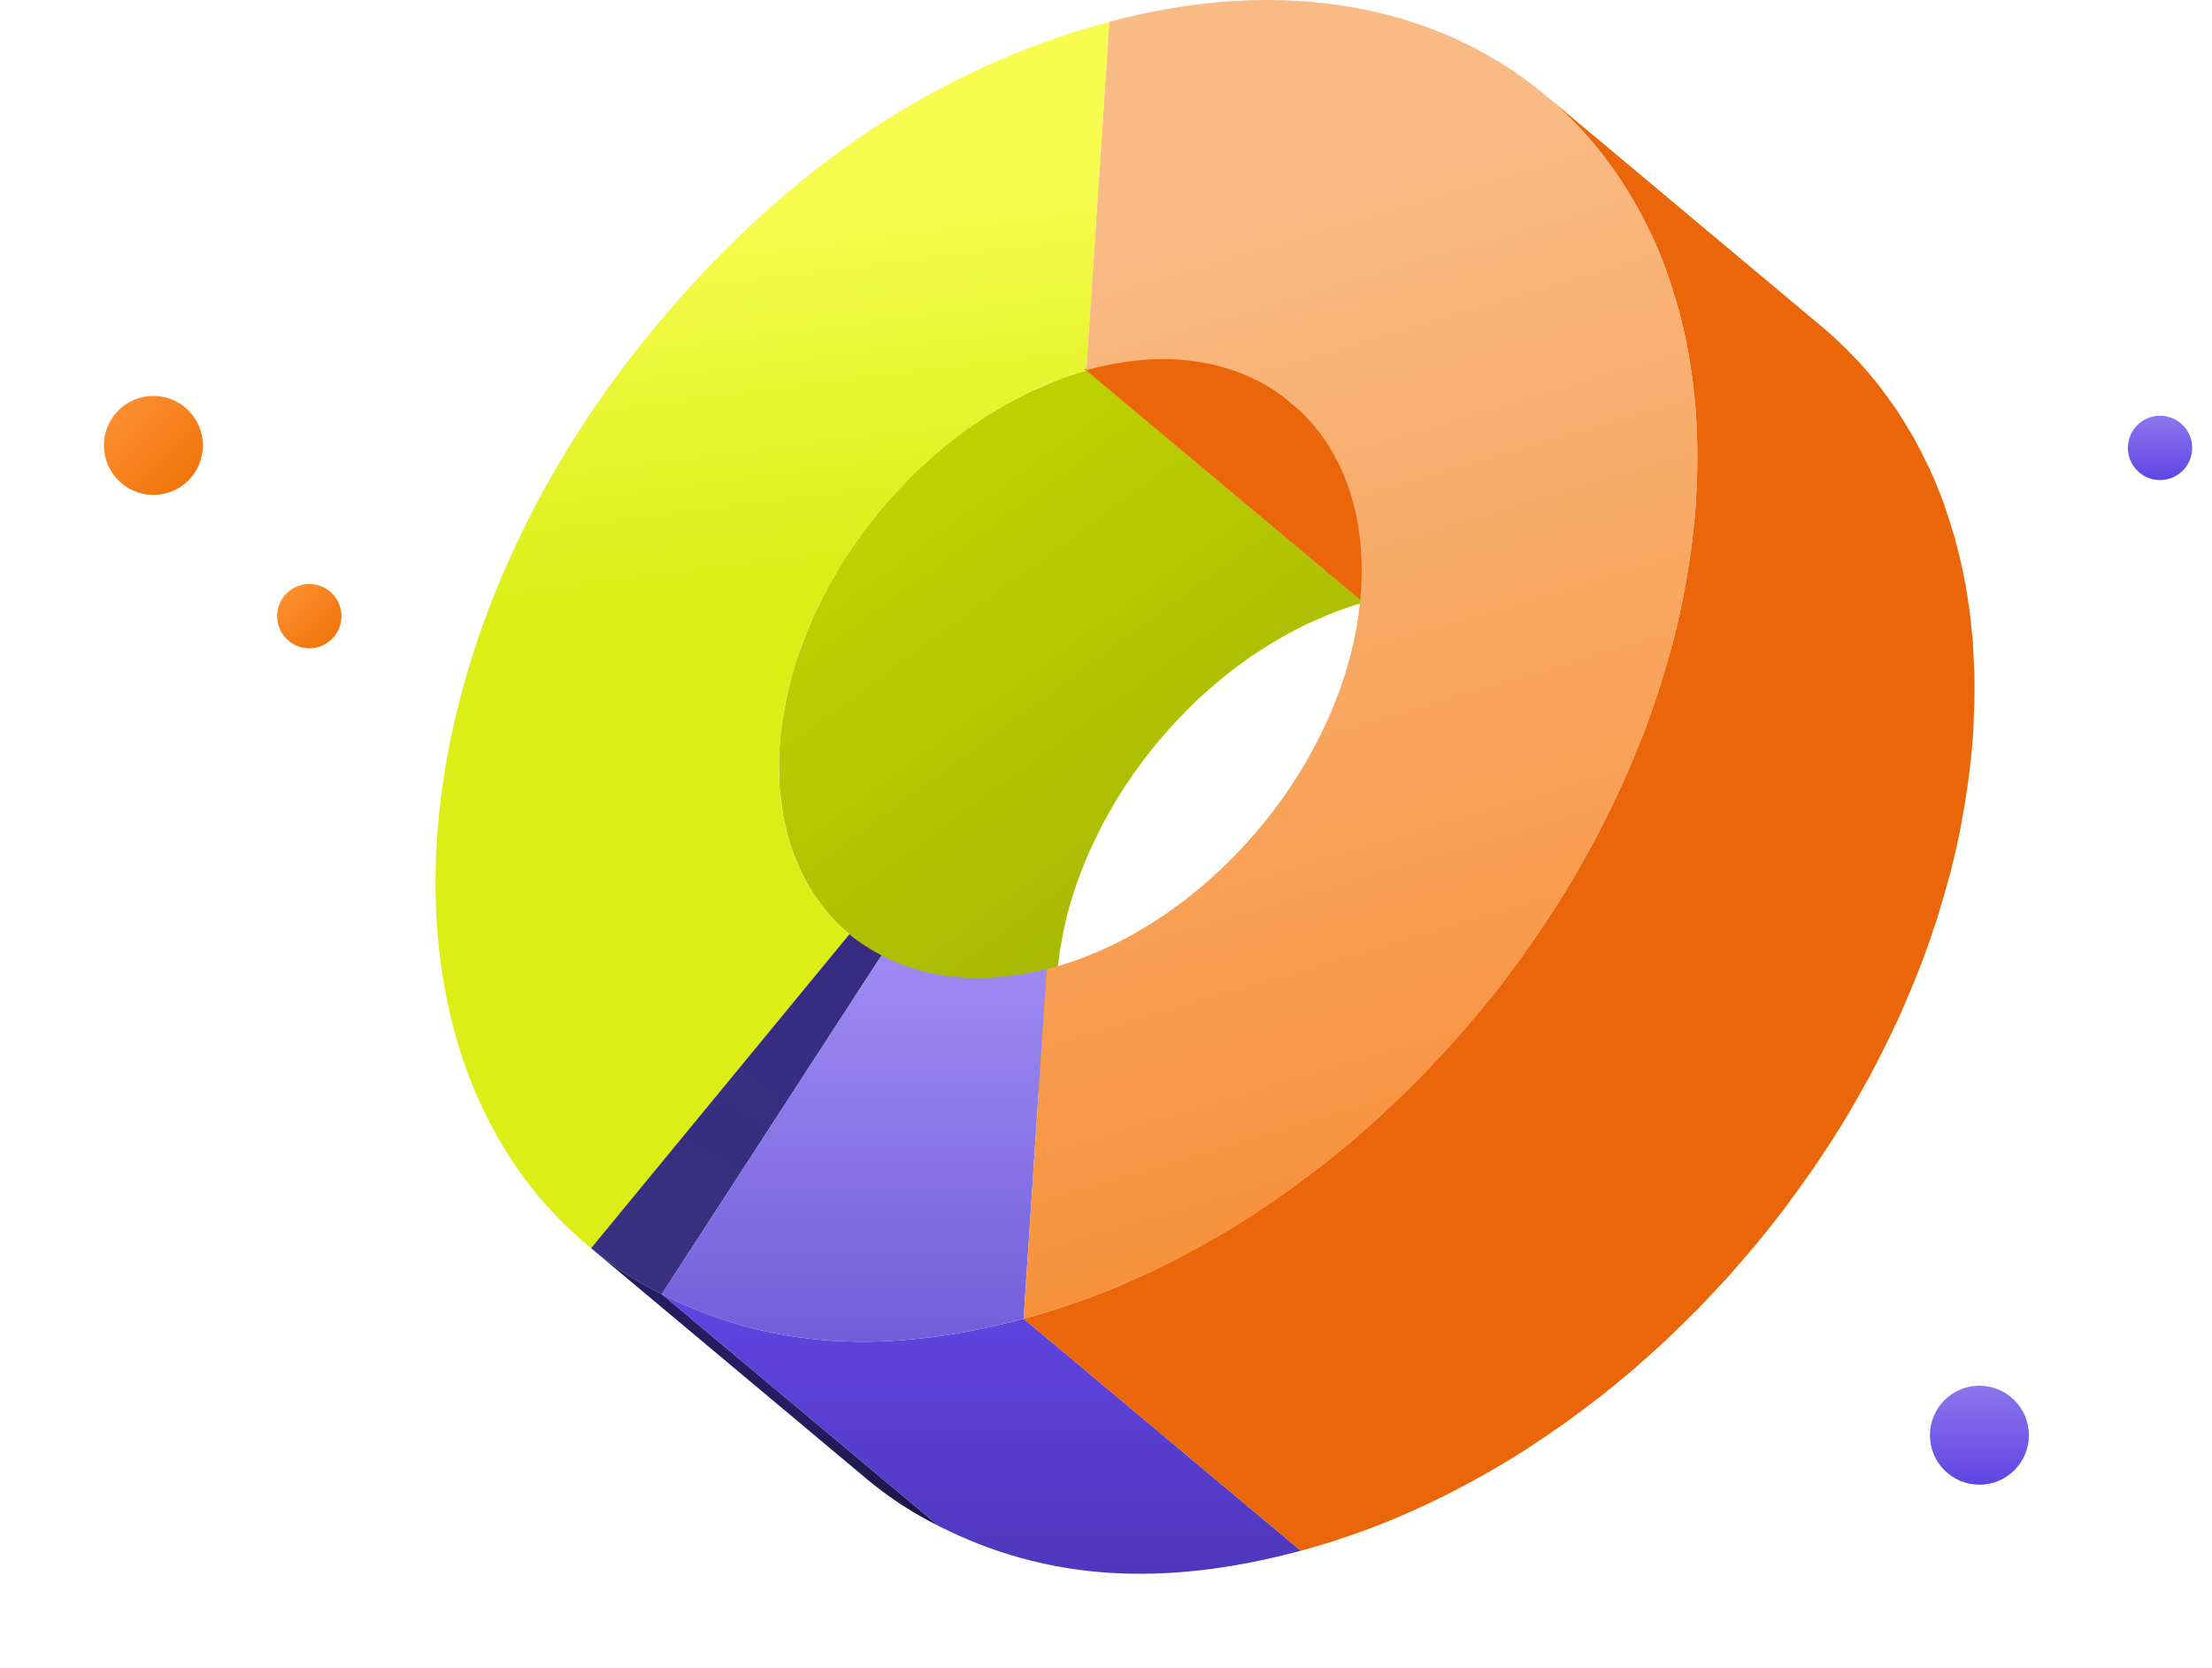
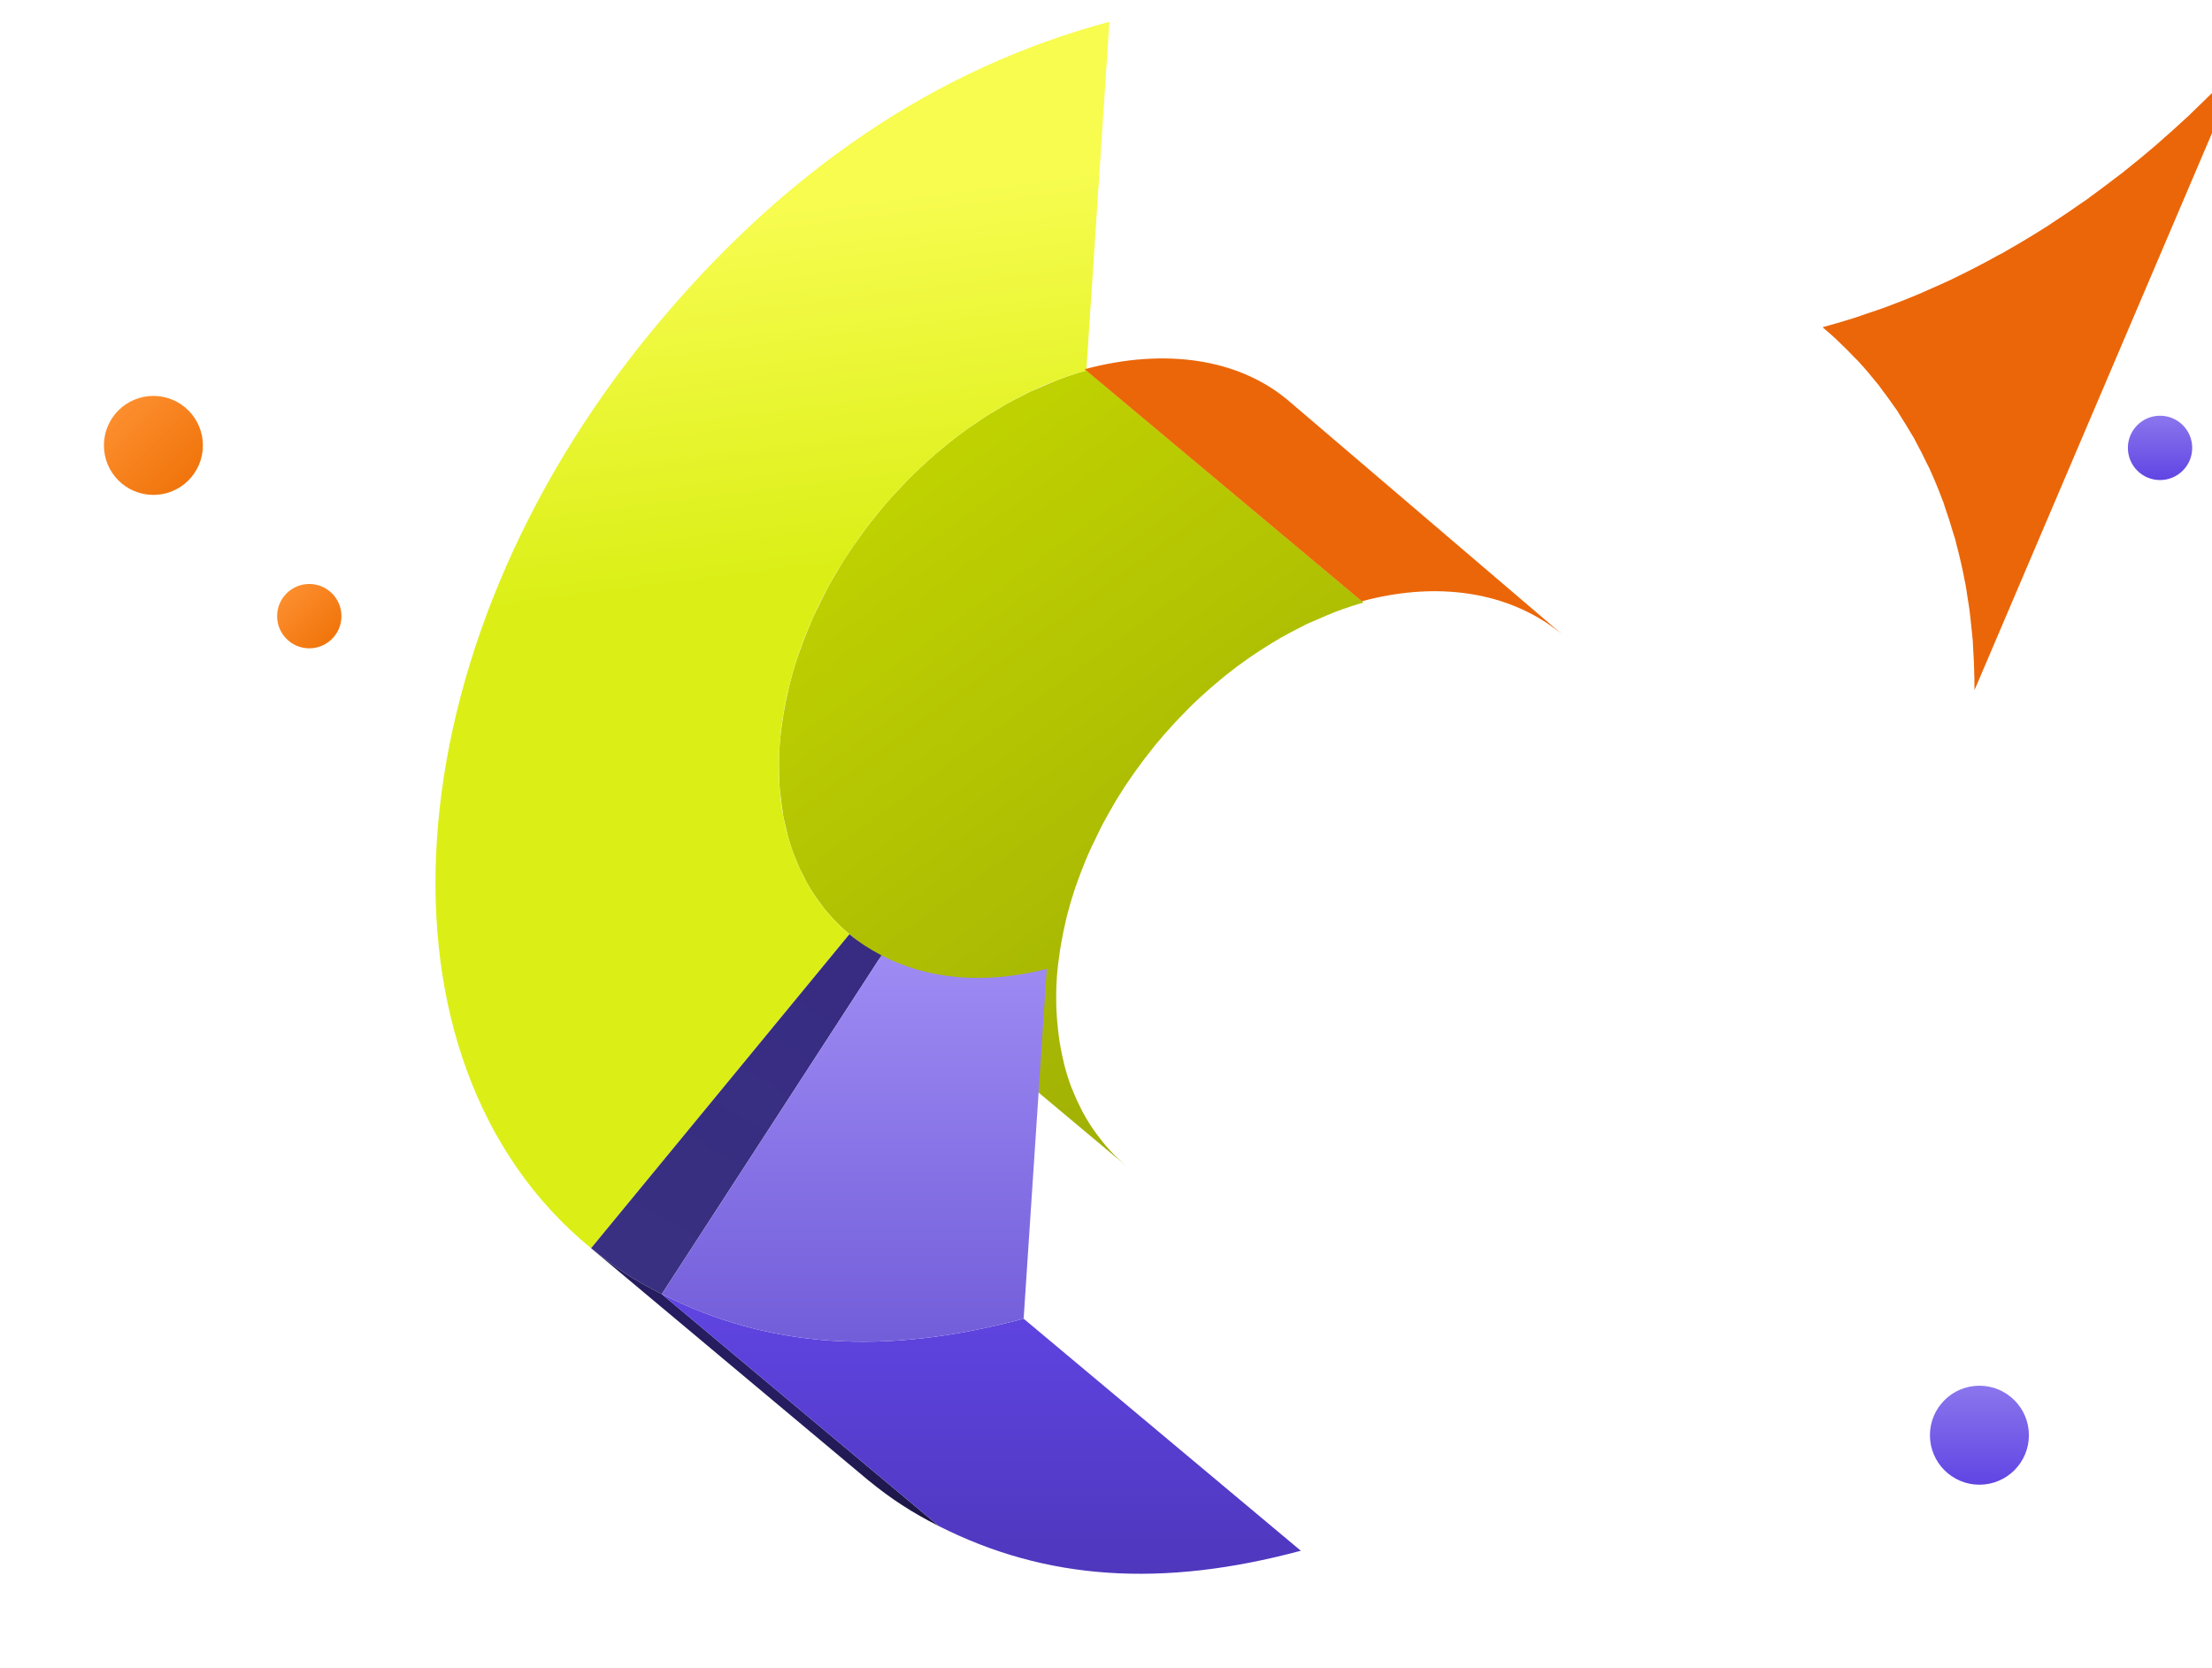
<svg xmlns="http://www.w3.org/2000/svg" height="337" viewBox="0 0 447 337" width="447">
  <linearGradient id="a" x1="23.014%" x2="76.986%" y1="0%" y2="100%">
    <stop offset="0" stop-color="#c3d600" />
    <stop offset="1" stop-color="#9dac05" />
  </linearGradient>
  <linearGradient id="b" x1="49.325%" x2="51.552%" y1="15.966%" y2="45.154%">
    <stop offset="0" stop-color="#f7fc4f" />
    <stop offset="1" stop-color="#dbef17" />
  </linearGradient>
  <linearGradient id="c" x1="28.892%" x2="70.949%" y1="94.387%" y2="5.223%">
    <stop offset="0" stop-color="#393081" />
    <stop offset="1" stop-color="#372c82" />
  </linearGradient>
  <linearGradient id="d" x1="63.214%" x2="123.563%" y1="52.707%" y2="86.943%">
    <stop offset="0" stop-color="#251d5f" />
    <stop offset="1" stop-color="#18143b" />
  </linearGradient>
  <linearGradient id="e" x1="50%" x2="50%" y1="0%" y2="100%">
    <stop offset="0" stop-color="#6045e3" />
    <stop offset="1" stop-color="#4e36bb" />
  </linearGradient>
  <linearGradient id="f" x1="50%" x2="50%" y1="0%" y2="100%">
    <stop offset="0" stop-color="#9e8bf3" />
    <stop offset="1" stop-color="#715cd9" />
  </linearGradient>
  <linearGradient id="g" x1="50.348%" x2="63.057%" y1="15.582%" y2="100%">
    <stop offset="0" stop-color="#f9bb85" />
    <stop offset="1" stop-color="#f78c33" />
  </linearGradient>
  <linearGradient id="h" x1="0%" x2="100%" y1="0%" y2="100%">
    <stop offset="0" stop-color="#ff9335" />
    <stop offset="1" stop-color="#ee6f04" />
  </linearGradient>
  <filter id="i" height="310%" width="310%" x="-105%" y="-105%">
    <feGaussianBlur in="SourceGraphic" stdDeviation="7" />
  </filter>
  <filter id="j" height="100%" width="100%" x="0%" y="0%">
    <feGaussianBlur in="SourceGraphic" stdDeviation="0" />
  </filter>
  <linearGradient id="k" x1="50%" x2="50%" y1="0%" y2="100%">
    <stop offset="0" stop-color="#8c76ed" />
    <stop offset="1" stop-color="#6045e3" />
  </linearGradient>
  <filter id="l" height="100%" width="100%" x="0%" y="0%">
    <feGaussianBlur in="SourceGraphic" stdDeviation="0" />
  </filter>
  <filter id="m" height="463%" width="463%" x="-181.5%" y="-181.5%">
    <feGaussianBlur in="SourceGraphic" stdDeviation="12.101" />
  </filter>
  <g fill="none" fill-rule="evenodd">
    <g transform="translate(87.999 4.399)">
      <path d="m125.55 193.346c.122-1.849.352-3.701.631-5.554.077-.514.164-1.028.254-1.538.258-1.499.565-2.992.92-4.484.091-.384.167-.769.265-1.153.464-1.817.997-3.628 1.597-5.428.143-.43.307-.856.46-1.286.502-1.433 1.046-2.855 1.631-4.267.206-.496.408-.993.624-1.485.481-1.104 1.018-2.191 1.548-3.282.436-.902.865-1.807 1.332-2.698.76-1.436 1.562-2.855 2.398-4.26.185-.308.349-.622.537-.93 1.028-1.681 2.123-3.327 3.259-4.945.268-.388.551-.769.826-1.15.997-1.377 2.022-2.73 3.089-4.054.192-.241.376-.486.575-.727 1.227-1.492 2.506-2.946 3.817-4.365.279-.304.561-.601.847-.898 1.342-1.415 2.712-2.799 4.134-4.124.129-.122.265-.238.397-.356 1.349-1.248 2.74-2.446 4.155-3.607.279-.227.554-.465.837-.689 1.492-1.195 3.015-2.335 4.567-3.425.356-.248.722-.486 1.081-.73 1.269-.863 2.559-1.681 3.863-2.471.471-.283.938-.573 1.408-.846 1.353-.779 2.726-1.499 4.11-2.195.411-.206.812-.437 1.224-.636.795-.381 1.611-.689 2.412-1.042 1.182-.517 2.357-1.052 3.552-1.503 1.865-.699 3.744-1.332 5.64-1.866l-56.014-46.889c-1.788.503-3.563 1.08-5.32 1.734-.108.038-.209.094-.317.133-1.203.454-2.381.989-3.566 1.51-.718.315-1.454.577-2.168.916-.077.038-.153.084-.234.122-.415.196-.816.426-1.227.633-1.109.559-2.221 1.104-3.308 1.716-.268.15-.526.325-.795.479-.474.273-.945.566-1.415.849-.627.377-1.262.734-1.879 1.129-.669.426-1.321.891-1.98 1.339-.359.245-.725.482-1.081.73-.202.143-.408.269-.61.412-1.143.818-2.269 1.664-3.378 2.537-.195.15-.383.318-.575.472-.286.227-.565.465-.847.696-.575.472-1.157.933-1.722 1.419-.823.709-1.625 1.443-2.426 2.181-.132.122-.268.238-.397.36-.056.052-.115.101-.174.154-.976.919-1.935 1.856-2.876 2.817-.37.377-.722.769-1.084 1.153-.286.297-.565.594-.847.898-.279.301-.568.591-.844.898-.924 1.024-1.827 2.069-2.705 3.132-.094.108-.178.227-.268.339-.199.238-.383.486-.575.727-.614.758-1.231 1.513-1.816 2.293-.439.577-.847 1.171-1.272 1.758-.275.384-.554.762-.826 1.15-.174.248-.363.486-.533.737-.91 1.325-1.788 2.674-2.629 4.04-.035.056-.063.112-.098.168-.188.308-.352.626-.537.933-.701 1.171-1.398 2.345-2.043 3.54-.125.234-.23.479-.352.716-.474.891-.899 1.8-1.339 2.705-.37.758-.777 1.506-1.126 2.272-.15.332-.275.668-.418 1.003-.216.493-.418.989-.624 1.485-.586 1.412-1.129 2.834-1.631 4.264-.153.43-.317.86-.46 1.293-.066.199-.146.395-.213.594-.519 1.601-.973 3.212-1.384 4.83-.098.384-.174.769-.265 1.157-.356 1.489-.662 2.981-.92 4.481-.091.514-.178 1.024-.254 1.538-.279 1.852-.509 3.705-.631 5.554-.01.161-.021.325-.031.486-.101 1.72-.105 3.394-.066 5.04.01.44.038.87.056 1.304.031.608.035 1.23.08 1.828.045.566.153 1.094.216 1.653.091.832.192 1.66.321 2.471.059.37.08.769.146 1.132.136.755.331 1.468.502 2.198.108.468.199.947.321 1.405.045.175.073.363.122.538.335 1.206.711 2.38 1.129 3.519.042.112.094.217.136.329.094.248.202.482.3.73.279.692.547 1.391.854 2.059.237.517.509 1.003.767 1.503.136.266.261.535.404.793.091.171.171.356.265.524.499.888 1.025 1.747 1.583 2.579.119.178.251.343.373.517.16.227.328.447.488.671.293.402.568.814.872 1.199.558.709 1.143 1.388 1.75 2.048.035.042.07.087.108.129.014.014.028.031.042.049.669.72 1.363 1.412 2.085 2.076.418.384.851.762 1.29 1.129l56.014 46.889c-1.206-1.007-2.346-2.093-3.416-3.254-.038-.042-.073-.091-.112-.133-.931-1.021-1.795-2.111-2.618-3.243-.16-.224-.328-.444-.488-.671-.798-1.153-1.541-2.363-2.224-3.624-.139-.255-.265-.524-.401-.786-.589-1.15-1.133-2.342-1.621-3.572-.098-.241-.206-.475-.3-.72-.53-1.412-.99-2.88-1.387-4.393-.122-.454-.213-.93-.321-1.398-.251-1.087-.471-2.202-.652-3.338-.125-.807-.227-1.636-.317-2.467-.129-1.143-.241-2.296-.296-3.481-.017-.433-.045-.863-.056-1.304-.042-1.8-.028-3.635.098-5.526" fill="url(#a)" />
      <path d="m136.188 0-4.661 70.462c-32.117 9.014-59.8 42.859-61.993 75.995-1.095 16.552 4.392 29.791 14.112 37.91l-52.204 63.448c-46.313-37.861-40.825-120.821 12.254-185.304 26.54-32.259 57.363-53.092 92.493-62.511" fill="url(#b)" />
    </g>
    <g transform="translate(119.442 188.767)">
      <path d="m52.204 0c1.966 1.667 4.159 3.058 6.495 4.278l-44.409 68.442c-5.403-2.723-9.66-5.487-14.289-9.272z" fill="url(#c)" />
      <path d="m14.29 72.72 56.014 46.889c-5.403-2.723-9.66-5.487-14.289-9.272l-56.014-46.889c4.63 3.785 8.886 6.55 14.289 9.272" fill="url(#d)" />
    </g>
    <g fill-rule="nonzero" transform="translate(133.73 193.043)">
      <path d="m73.127 73.414c-28.098 7.535-51.517 5.952-73.127-4.97l56.014 46.889c21.61 10.922 45.03 12.505 73.127 4.97z" fill="url(#e)" />
      <path d="m44.409 0c9.085 4.757 20.582 6.008 33.393 2.733l-4.675 70.682c-28.098 7.532-51.521 5.948-73.127-4.97z" fill="url(#f)" />
    </g>
    <g transform="translate(206.858)">
      <path d="m53.382 80.849c-9.918-8.301-24.667-10.642-41.062-6.245l56.014 46.889c14.345-3.848 27.139-2.073 36.761 3.991 1.374.867 2.681 1.821 3.922 2.859h-.003.003z" fill="#eb6608" />
-       <path d="m192.142 139.462c0-.786-.003-1.569-.017-2.349-.035-2.209-.129-4.386-.275-6.529-.024-.343-.017-.699-.045-1.035-.007-.119-.024-.231-.035-.349-.07-.853-.174-1.681-.261-2.523-.119-1.157-.23-2.317-.38-3.457-.115-.86-.265-1.699-.397-2.548-.139-.891-.254-1.793-.415-2.67-.024-.14-.07-.273-.094-.412-.499-2.677-1.105-5.284-1.788-7.832-.063-.241-.101-.5-.167-.737-.101-.37-.241-.716-.349-1.083-.537-1.863-1.123-3.687-1.753-5.48-.122-.343-.213-.713-.338-1.055-.056-.147-.125-.283-.181-.43-.77-2.069-1.6-4.093-2.5-6.06-.038-.084-.07-.175-.108-.259-.16-.343-.349-.661-.512-1.003-.701-1.475-1.433-2.925-2.207-4.337-.139-.252-.254-.524-.394-.772-.206-.363-.439-.699-.648-1.062-.683-1.174-1.391-2.328-2.123-3.46-.227-.353-.429-.73-.659-1.08-.157-.231-.331-.44-.488-.671-.805-1.178-1.645-2.321-2.503-3.446-.261-.343-.492-.709-.756-1.045-.073-.091-.153-.171-.227-.262-1.21-1.524-2.465-2.999-3.775-4.421-.035-.038-.066-.08-.105-.119-.199-.217-.422-.412-.627-.626-1.105-1.167-2.238-2.303-3.406-3.397-.164-.15-.31-.318-.474-.468-.878-.807-1.778-1.597-2.695-2.363l-56.014-46.889c1.088.909 2.13 1.866 3.165 2.831 1.175 1.097 2.311 2.233 3.416 3.404.237.248.492.482.725.737 1.307 1.419 2.566 2.897 3.775 4.421.338.426.652.874.983 1.307.858 1.125 1.698 2.268 2.503 3.446.394.577.77 1.164 1.147 1.751.732 1.132 1.44 2.289 2.123 3.467.352.605.704 1.206 1.039 1.824.774 1.412 1.506 2.862 2.21 4.337.202.426.425.839.621 1.269.899 1.968 1.729 3.988 2.5 6.057.185.486.342.993.519 1.489.631 1.786 1.217 3.614 1.753 5.473.174.608.352 1.209.516 1.824.683 2.551 1.29 5.155 1.788 7.832.188 1.017.349 2.059.512 3.097.132.842.279 1.674.394 2.53.15 1.143.261 2.314.383 3.478.084.835.188 1.66.258 2.506.038.454.049.926.08 1.384.15 2.142.241 4.32.275 6.529.014.779.017 1.562.017 2.349-.003 2.17-.059 4.369-.174 6.592-.035.727-.042 1.44-.091 2.17-.188 2.848-.492 5.697-.851 8.545-.101.79-.213 1.58-.328 2.37-.328 2.303-.708 4.603-1.143 6.903-.112.601-.209 1.206-.331 1.803-.565 2.81-1.21 5.616-1.931 8.412-.171.664-.366 1.325-.544 1.985-.607 2.244-1.262 4.481-1.966 6.707-.237.758-.471 1.513-.722 2.268-.927 2.806-1.907 5.599-2.981 8.374-.112.287-.237.573-.349.86-.99 2.516-2.043 5.019-3.148 7.504-.422.951-.847 1.898-1.283 2.845-.464.996-.934 1.992-1.412 2.985-.54 1.111-1.095 2.219-1.652 3.324-.502.986-1.004 1.968-1.523 2.946-.425.804-.865 1.601-1.304 2.398-1.649 3.016-3.35 6.008-5.159 8.951-.073.119-.153.234-.227.353-1.555 2.52-3.186 5.005-4.856 7.465-.485.713-.976 1.426-1.471 2.135-1.297 1.866-2.629 3.712-3.992 5.536-.415.556-.819 1.125-1.241 1.678-1.701 2.23-3.437 4.432-5.226 6.595-.38.458-.777.905-1.161 1.363-1.38 1.643-2.778 3.268-4.208 4.865-.631.709-1.279 1.408-1.921 2.107-1.206 1.314-2.426 2.614-3.667 3.897-.69.716-1.384 1.429-2.088 2.135-1.269 1.279-2.555 2.534-3.856 3.775-.659.629-1.307 1.265-1.973 1.884-1.684 1.566-3.395 3.1-5.125 4.606-.293.255-.575.521-.868.772-2.053 1.765-4.148 3.481-6.264 5.159-.589.465-1.189.912-1.781 1.37-1.628 1.258-3.27 2.495-4.929 3.698-.729.528-1.464 1.048-2.2 1.566-1.83 1.286-3.681 2.537-5.55 3.754-.561.367-1.119.744-1.684 1.104-2.562 1.629-5.156 3.18-7.777 4.669-.54.308-1.088.598-1.635.898-2.921 1.618-5.874 3.163-8.862 4.596-.223.105-.439.224-.659.329-1.499.706-3.008 1.367-4.521 2.027-.645.283-1.286.591-1.935.863-2.168.916-4.347 1.779-6.54 2.59-1.44.535-2.893 1.01-4.344 1.499-.711.238-1.419.507-2.133.734-2.172.692-4.354 1.335-6.543 1.922l56.014 46.889c2.193-.591 4.372-1.23 6.543-1.922.715-.227 1.422-.496 2.133-.734 1.44-.486 2.883-.958 4.316-1.485.007-.003.017-.01.028-.014 2.193-.811 4.372-1.674 6.54-2.59.645-.273 1.279-.577 1.924-.856 1.516-.664 3.033-1.325 4.532-2.038.063-.028.129-.056.192-.084.157-.073.307-.164.46-.241 2.991-1.433 5.944-2.978 8.872-4.596.331-.185.673-.336 1.004-.521.213-.119.418-.259.627-.377 2.622-1.489 5.215-3.041 7.777-4.669.143-.091.293-.171.436-.262.422-.269.83-.57 1.248-.842 1.869-1.216 3.72-2.467 5.55-3.754.376-.266.767-.507 1.14-.772.359-.255.704-.535 1.06-.793 1.663-1.206 3.305-2.443 4.936-3.701.436-.339.885-.65 1.321-.993.153-.119.3-.252.45-.37 2.12-1.678 4.211-3.394 6.268-5.162.035-.031.073-.059.108-.091.258-.22.502-.458.756-.678 1.733-1.51 3.444-3.044 5.132-4.613.195-.182.397-.353.593-.535.464-.433.906-.898 1.367-1.339 1.304-1.244 2.597-2.502 3.873-3.785.324-.329.666-.64.99-.972.37-.377.722-.776 1.088-1.153 1.241-1.286 2.465-2.593 3.678-3.911.411-.447.84-.877 1.248-1.328.227-.252.439-.517.662-.769 1.436-1.604 2.838-3.236 4.225-4.882.314-.377.648-.734.959-1.111.063-.077.122-.157.188-.238 1.785-2.163 3.524-4.362 5.226-6.595.112-.15.237-.294.352-.444.307-.405.586-.828.889-1.234 1.363-1.828 2.695-3.673 3.995-5.54.268-.381.554-.748.819-1.132.223-.329.425-.668.648-.996 1.67-2.464 3.298-4.945 4.856-7.469.063-.101.132-.196.195-.297.01-.017.021-.038.031-.056 1.809-2.943 3.51-5.934 5.159-8.951.195-.353.418-.699.61-1.055.241-.444.457-.895.694-1.342.519-.979 1.021-1.961 1.523-2.946.561-1.104 1.112-2.212 1.652-3.324.478-.993.948-1.989 1.412-2.985.265-.577.554-1.146.816-1.727.167-.37.303-.748.467-1.118 1.105-2.488 2.158-4.987 3.148-7.504.112-.287.237-.573.349-.86 1.074-2.775 2.057-5.571 2.984-8.377.098-.304.223-.601.321-.905.146-.447.254-.902.394-1.349.708-2.237 1.363-4.481 1.973-6.731.178-.654.37-1.311.54-1.968.718-2.799 1.367-5.606 1.935-8.419.119-.594.213-1.192.328-1.789.436-2.303.816-4.606 1.143-6.913.115-.79.227-1.58.328-2.37.359-2.848.662-5.697.851-8.545.021-.315.042-.629.059-.94.024-.412.01-.807.031-1.216.115-2.23.171-4.432.174-6.606" fill="#eb6608" />
-       <path d="m17.329 4.399c70.262-18.838 123.32 24.566 118.534 96.937-4.786 72.367-65.601 146.282-135.863 165.12l4.675-70.679.763-.15c32.434-8.699 60.525-42.841 62.735-76.274 2.21-33.409-22.3-53.449-54.735-44.75l-.77.259z" fill="url(#g)" />
+       <path d="m192.142 139.462c0-.786-.003-1.569-.017-2.349-.035-2.209-.129-4.386-.275-6.529-.024-.343-.017-.699-.045-1.035-.007-.119-.024-.231-.035-.349-.07-.853-.174-1.681-.261-2.523-.119-1.157-.23-2.317-.38-3.457-.115-.86-.265-1.699-.397-2.548-.139-.891-.254-1.793-.415-2.67-.024-.14-.07-.273-.094-.412-.499-2.677-1.105-5.284-1.788-7.832-.063-.241-.101-.5-.167-.737-.101-.37-.241-.716-.349-1.083-.537-1.863-1.123-3.687-1.753-5.48-.122-.343-.213-.713-.338-1.055-.056-.147-.125-.283-.181-.43-.77-2.069-1.6-4.093-2.5-6.06-.038-.084-.07-.175-.108-.259-.16-.343-.349-.661-.512-1.003-.701-1.475-1.433-2.925-2.207-4.337-.139-.252-.254-.524-.394-.772-.206-.363-.439-.699-.648-1.062-.683-1.174-1.391-2.328-2.123-3.46-.227-.353-.429-.73-.659-1.08-.157-.231-.331-.44-.488-.671-.805-1.178-1.645-2.321-2.503-3.446-.261-.343-.492-.709-.756-1.045-.073-.091-.153-.171-.227-.262-1.21-1.524-2.465-2.999-3.775-4.421-.035-.038-.066-.08-.105-.119-.199-.217-.422-.412-.627-.626-1.105-1.167-2.238-2.303-3.406-3.397-.164-.15-.31-.318-.474-.468-.878-.807-1.778-1.597-2.695-2.363l-56.014-46.889l56.014 46.889c2.193-.591 4.372-1.23 6.543-1.922.715-.227 1.422-.496 2.133-.734 1.44-.486 2.883-.958 4.316-1.485.007-.003.017-.01.028-.014 2.193-.811 4.372-1.674 6.54-2.59.645-.273 1.279-.577 1.924-.856 1.516-.664 3.033-1.325 4.532-2.038.063-.028.129-.056.192-.084.157-.073.307-.164.46-.241 2.991-1.433 5.944-2.978 8.872-4.596.331-.185.673-.336 1.004-.521.213-.119.418-.259.627-.377 2.622-1.489 5.215-3.041 7.777-4.669.143-.091.293-.171.436-.262.422-.269.83-.57 1.248-.842 1.869-1.216 3.72-2.467 5.55-3.754.376-.266.767-.507 1.14-.772.359-.255.704-.535 1.06-.793 1.663-1.206 3.305-2.443 4.936-3.701.436-.339.885-.65 1.321-.993.153-.119.3-.252.45-.37 2.12-1.678 4.211-3.394 6.268-5.162.035-.031.073-.059.108-.091.258-.22.502-.458.756-.678 1.733-1.51 3.444-3.044 5.132-4.613.195-.182.397-.353.593-.535.464-.433.906-.898 1.367-1.339 1.304-1.244 2.597-2.502 3.873-3.785.324-.329.666-.64.99-.972.37-.377.722-.776 1.088-1.153 1.241-1.286 2.465-2.593 3.678-3.911.411-.447.84-.877 1.248-1.328.227-.252.439-.517.662-.769 1.436-1.604 2.838-3.236 4.225-4.882.314-.377.648-.734.959-1.111.063-.077.122-.157.188-.238 1.785-2.163 3.524-4.362 5.226-6.595.112-.15.237-.294.352-.444.307-.405.586-.828.889-1.234 1.363-1.828 2.695-3.673 3.995-5.54.268-.381.554-.748.819-1.132.223-.329.425-.668.648-.996 1.67-2.464 3.298-4.945 4.856-7.469.063-.101.132-.196.195-.297.01-.017.021-.038.031-.056 1.809-2.943 3.51-5.934 5.159-8.951.195-.353.418-.699.61-1.055.241-.444.457-.895.694-1.342.519-.979 1.021-1.961 1.523-2.946.561-1.104 1.112-2.212 1.652-3.324.478-.993.948-1.989 1.412-2.985.265-.577.554-1.146.816-1.727.167-.37.303-.748.467-1.118 1.105-2.488 2.158-4.987 3.148-7.504.112-.287.237-.573.349-.86 1.074-2.775 2.057-5.571 2.984-8.377.098-.304.223-.601.321-.905.146-.447.254-.902.394-1.349.708-2.237 1.363-4.481 1.973-6.731.178-.654.37-1.311.54-1.968.718-2.799 1.367-5.606 1.935-8.419.119-.594.213-1.192.328-1.789.436-2.303.816-4.606 1.143-6.913.115-.79.227-1.58.328-2.37.359-2.848.662-5.697.851-8.545.021-.315.042-.629.059-.94.024-.412.01-.807.031-1.216.115-2.23.171-4.432.174-6.606" fill="#eb6608" />
    </g>
    <g transform="translate(21 80)">
      <circle cx="10" cy="10" fill="url(#h)" filter="url(#i)" r="10" />
      <circle cx="41.5" cy="44.5" fill="url(#h)" filter="url(#j)" r="6.5" />
      <g fill="url(#k)" fill-rule="nonzero">
        <circle cx="415.5" cy="10.5" filter="url(#l)" r="6.5" />
        <circle cx="379" cy="210" filter="url(#m)" r="10" />
      </g>
    </g>
  </g>
</svg>